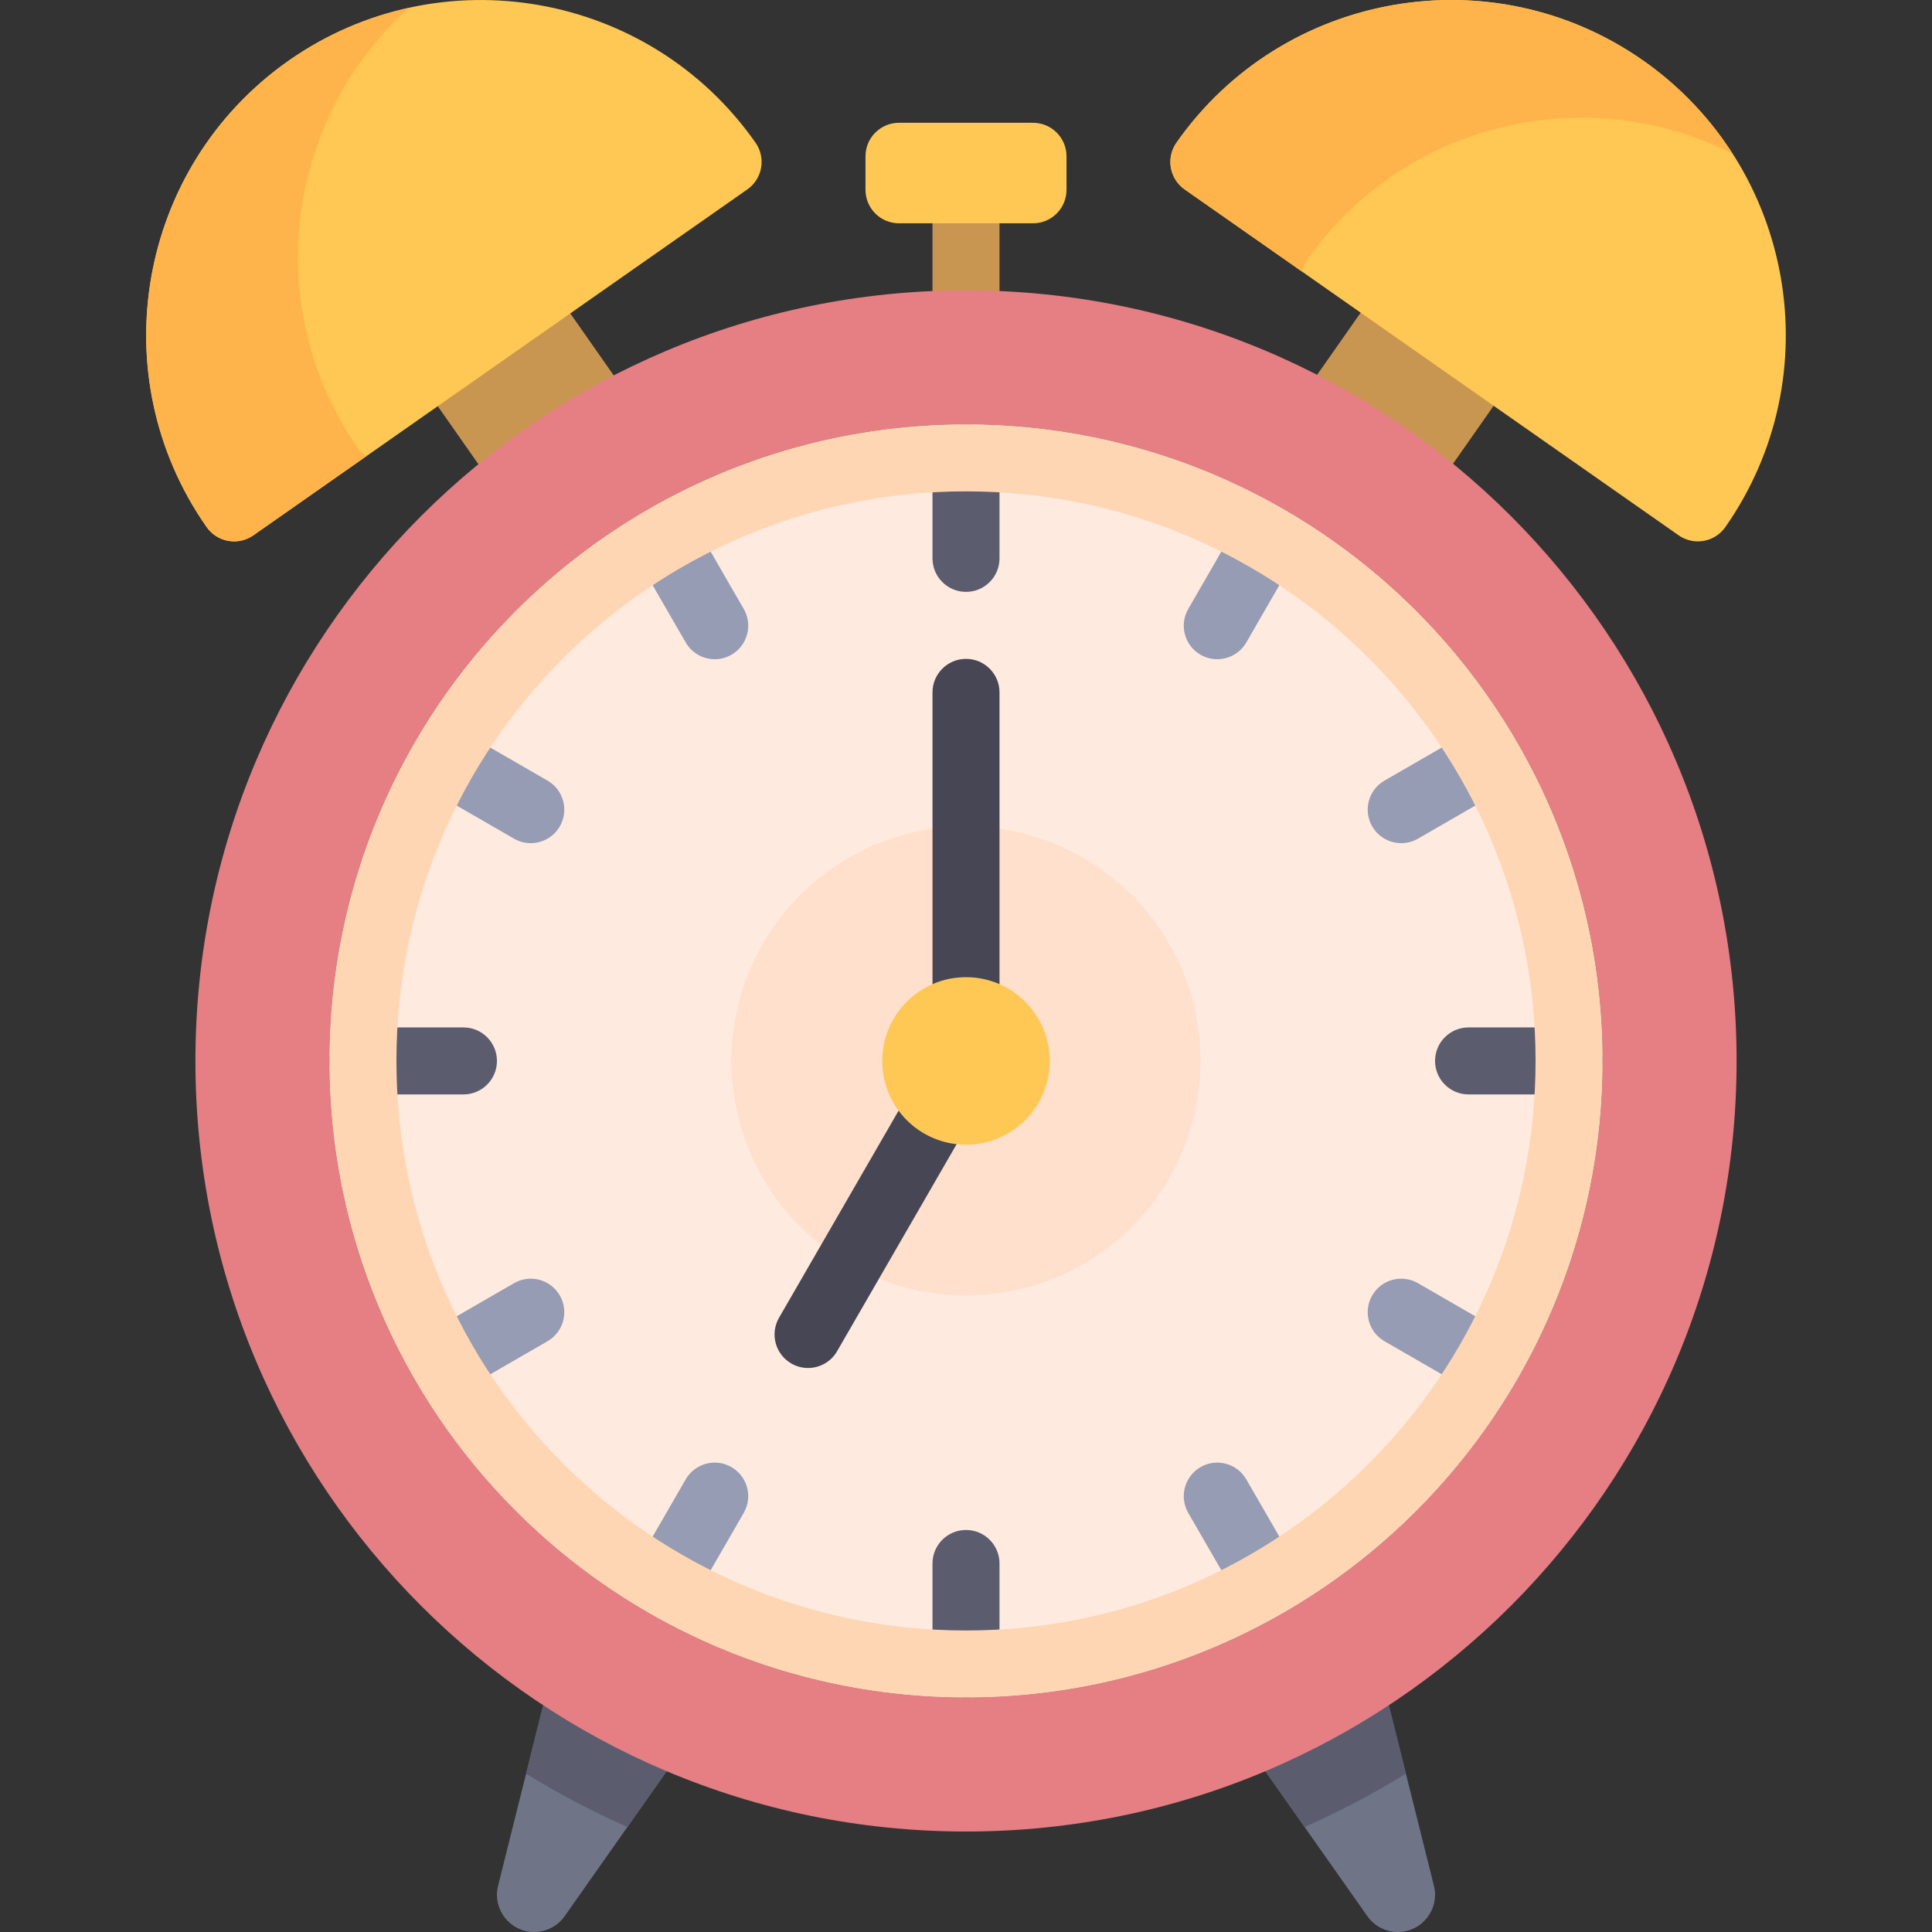
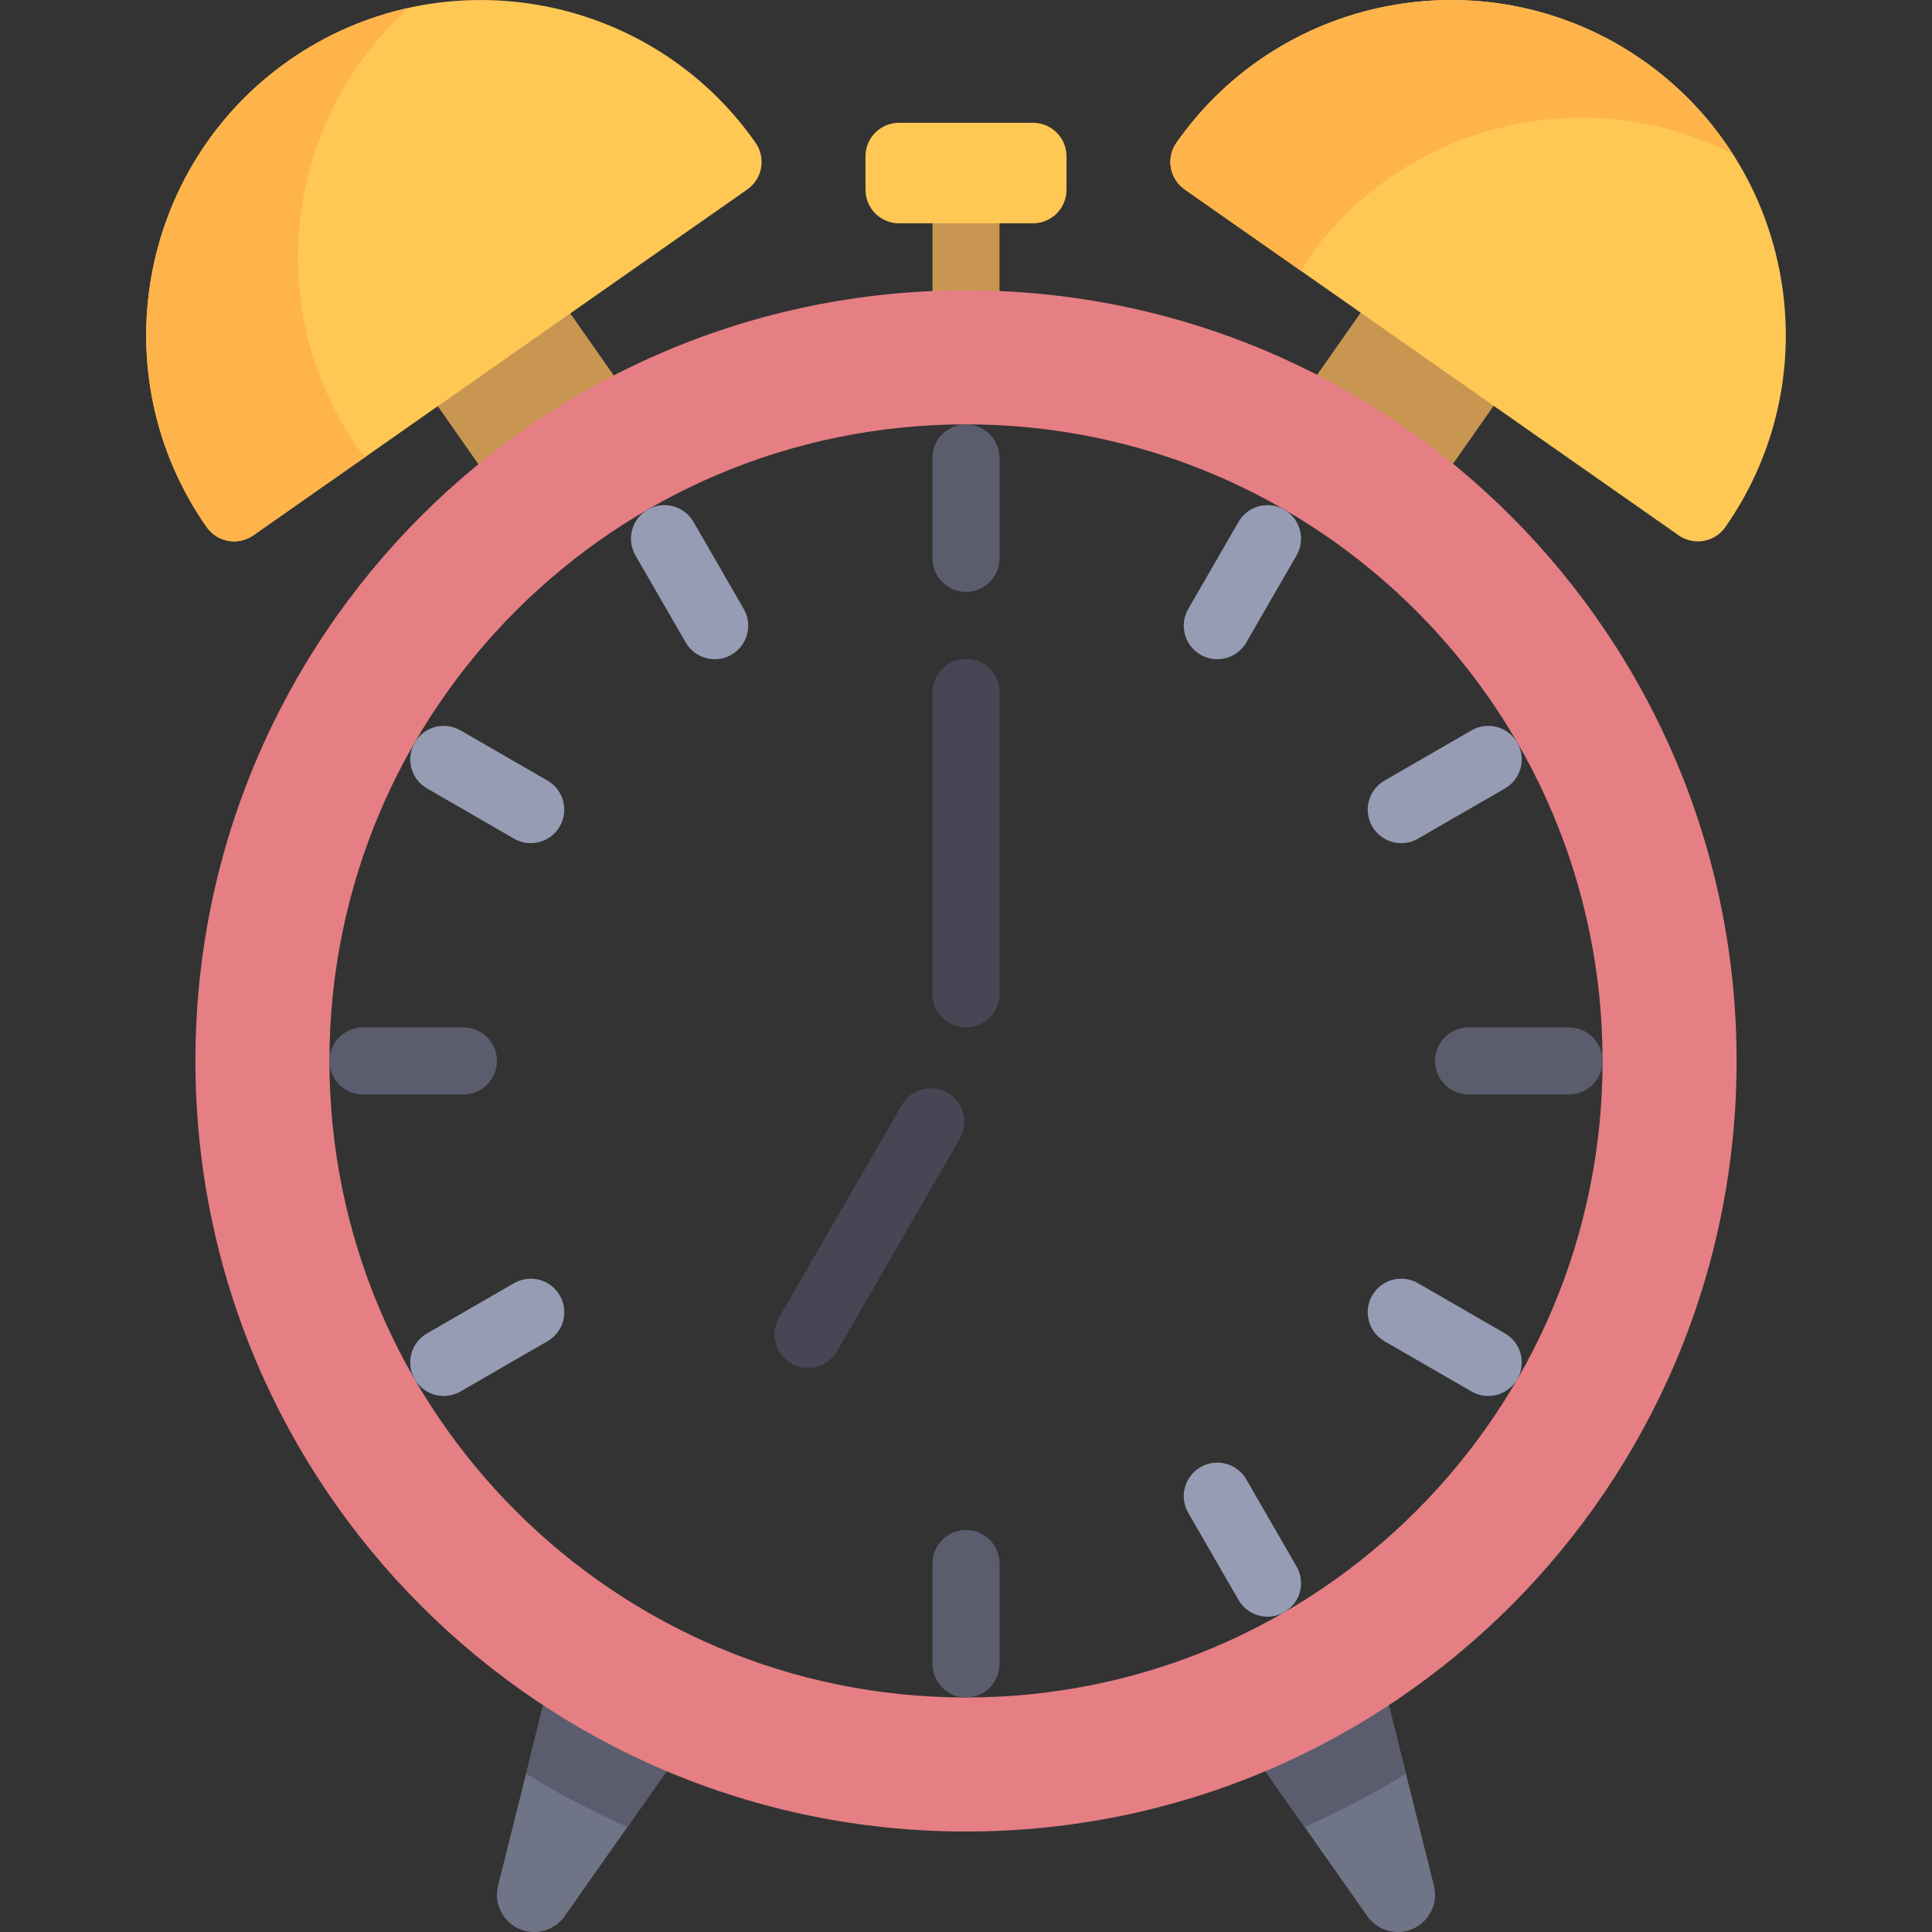
<svg xmlns="http://www.w3.org/2000/svg" version="1.1" id="Layer_1" viewBox="0 0 512.001 512.001" xml:space="preserve" width="800px" height="800px" fill="#000000">
  <rect x="0" y="0" width="512.001" height="512.001" fill="#333333" stroke="none" />
  <g id="SVGRepo_bgCarrier" stroke-width="0" />
  <g id="SVGRepo_tracerCarrier" stroke-linecap="round" stroke-linejoin="round" />
  <g id="SVGRepo_iconCarrier">
    <g>
      <path style="fill:#707487;" d="M146.689,440.97l-14.693,58.771c-1.557,6.227,3.153,12.259,9.571,12.259l0,0 c3.211,0,6.221-1.563,8.069-4.188l31.077-44.156L146.689,440.97z" />
      <path style="fill:#707487;" d="M365.312,440.97l14.693,58.771c1.557,6.227-3.153,12.259-9.571,12.259l0,0 c-3.211,0-6.221-1.563-8.069-4.188l-31.077-44.156L365.312,440.97z" />
    </g>
    <g>
      <path style="fill:#5B5D6E;" d="M139.42,470.044c8.576,5.304,17.549,10.019,26.849,14.135l14.444-20.521l-34.024-22.687 L139.42,470.044z" />
      <path style="fill:#5B5D6E;" d="M365.312,440.97l-34.024,22.687l14.444,20.521c9.299-4.116,18.273-8.831,26.849-14.135 L365.312,440.97z" />
    </g>
    <rect x="247.121" y="50.299" style="fill:#C89650;" width="17.758" height="35.515" />
-     <circle style="fill:#FFEAE0;" cx="256" cy="281.161" r="168.698" />
-     <circle style="fill:#FFE0CC;" cx="256" cy="281.161" r="62.152" />
    <g>
      <rect x="124.329" y="81.313" transform="matrix(-0.574 -0.819 0.819 -0.574 134.277 275.401)" style="fill:#C89650;" width="29" height="42.867" />
      <rect x="359.941" y="80.575" transform="matrix(-0.574 0.819 -0.819 -0.574 671.516 -145.407)" style="fill:#C89650;" width="27.329" height="43.016" />
    </g>
    <path style="fill:#FFC855;" d="M273.758,59.179h-35.515c-4.903,0-8.879-3.976-8.879-8.879v-8.879c0-4.903,3.976-8.879,8.879-8.879 h35.515c4.903,0,8.879,3.976,8.879,8.879V50.3C282.637,55.205,278.662,59.179,273.758,59.179z" />
    <path style="fill:#E57F84;" d="M256.001,76.943c-112.784,0-204.214,91.43-204.214,204.214s91.43,204.214,204.214,204.214 s204.214-91.43,204.214-204.214S368.784,76.943,256.001,76.943z M256.001,449.854c-93.169,0-168.698-75.529-168.698-168.698 c0-93.17,75.529-168.698,168.698-168.698s168.698,75.528,168.698,168.698S349.17,449.854,256.001,449.854z" />
    <g>
      <path style="fill:#5B5D6E;" d="M256.001,156.852c-4.903,0-8.879-3.976-8.879-8.879v-26.637c0-4.903,3.975-8.879,8.879-8.879 c4.903,0,8.879,3.976,8.879,8.879v26.637C264.88,152.877,260.904,156.852,256.001,156.852z" />
      <path style="fill:#5B5D6E;" d="M256.001,449.854c-4.903,0-8.879-3.975-8.879-8.879v-26.637c0-4.903,3.975-8.879,8.879-8.879 c4.903,0,8.879,3.976,8.879,8.879v26.637C264.88,445.879,260.904,449.854,256.001,449.854z" />
      <path style="fill:#5B5D6E;" d="M122.818,290.035H96.181c-4.903,0-8.879-3.975-8.879-8.879s3.976-8.879,8.879-8.879h26.637 c4.903,0,8.879,3.975,8.879,8.879S127.721,290.035,122.818,290.035z" />
      <path style="fill:#5B5D6E;" d="M415.82,290.035h-26.637c-4.903,0-8.879-3.975-8.879-8.879s3.976-8.879,8.879-8.879h26.637 c4.903,0,8.879,3.975,8.879,8.879S420.723,290.035,415.82,290.035z" />
    </g>
    <g>
      <path style="fill:#959CB3;" d="M140.653,223.444c-1.504,0-3.03-0.382-4.431-1.188l-23.068-13.318 c-4.249-2.454-5.701-7.882-3.252-12.131c2.454-4.244,7.86-5.714,12.131-3.252l23.068,13.318c4.249,2.454,5.701,7.882,3.252,12.131 C146.705,221.853,143.723,223.444,140.653,223.444z" />
      <path style="fill:#959CB3;" d="M394.399,369.945c-1.504,0-3.03-0.382-4.431-1.188L366.9,355.439 c-4.249-2.454-5.701-7.882-3.252-12.131c2.454-4.249,7.864-5.706,12.131-3.252l23.068,13.318c4.249,2.454,5.701,7.882,3.252,12.131 C400.451,368.354,397.469,369.945,394.399,369.945z" />
-       <path style="fill:#959CB3;" d="M176.082,428.442c-1.504,0-3.03-0.382-4.431-1.188c-4.249-2.454-5.701-7.882-3.252-12.131 l13.318-23.068c2.454-4.253,7.869-5.71,12.131-3.252c4.249,2.454,5.701,7.882,3.252,12.131l-13.318,23.068 C182.134,426.851,179.152,428.442,176.082,428.442z" />
      <path style="fill:#959CB3;" d="M322.583,174.698c-1.504,0-3.03-0.382-4.431-1.188c-4.249-2.454-5.701-7.882-3.252-12.131 l13.318-23.068c2.454-4.249,7.864-5.714,12.131-3.252c4.249,2.454,5.701,7.882,3.252,12.131l-13.318,23.068 C328.635,173.106,325.653,174.698,322.583,174.698z" />
      <path style="fill:#959CB3;" d="M371.347,223.444c-3.07,0-6.052-1.592-7.7-4.439c-2.449-4.249-0.997-9.677,3.252-12.131 l23.068-13.318c4.253-2.463,9.677-0.993,12.131,3.252c2.449,4.249,0.997,9.677-3.252,12.131l-23.068,13.318 C374.378,223.063,372.852,223.444,371.347,223.444z" />
      <path style="fill:#959CB3;" d="M117.603,369.945c-3.07,0-6.052-1.592-7.7-4.439c-2.449-4.249-0.997-9.677,3.252-12.131 l23.068-13.318c4.253-2.454,9.677-0.997,12.131,3.252c2.449,4.249,0.997,9.677-3.252,12.131l-23.068,13.318 C120.633,369.564,119.107,369.945,117.603,369.945z" />
      <path style="fill:#959CB3;" d="M335.919,428.442c-3.07,0-6.052-1.592-7.7-4.439l-13.318-23.068 c-2.449-4.249-0.997-9.677,3.252-12.131c4.249-2.458,9.672-1.001,12.131,3.252l13.318,23.068c2.449,4.249,0.997,9.677-3.252,12.131 C338.949,428.061,337.423,428.442,335.919,428.442z" />
      <path style="fill:#959CB3;" d="M189.418,174.698c-3.07,0-6.052-1.592-7.7-4.439L168.4,147.19 c-2.449-4.249-0.997-9.677,3.252-12.131c4.253-2.463,9.677-0.997,12.131,3.252l13.318,23.068c2.449,4.249,0.997,9.677-3.252,12.131 C192.448,174.316,190.922,174.698,189.418,174.698z" />
    </g>
    <g>
      <path style="fill:#464655;" d="M214.138,362.532c-1.504,0-3.03-0.382-4.431-1.188c-4.249-2.454-5.701-7.882-3.252-12.131 l32.541-56.364c2.449-4.249,7.86-5.706,12.131-3.252c4.249,2.454,5.701,7.882,3.252,12.131l-32.541,56.364 C220.19,360.94,217.208,362.532,214.138,362.532z" />
      <path style="fill:#464655;" d="M256.001,272.277c-4.903,0-8.879-3.975-8.879-8.879v-79.91c0-4.903,3.975-8.879,8.879-8.879 c4.903,0,8.879,3.976,8.879,8.879v79.91C264.88,268.302,260.904,272.277,256.001,272.277z" />
    </g>
-     <path style="fill:#FFD6B3;" d="M256.001,112.458c-93.169,0-168.698,75.528-168.698,168.698c0,93.169,75.529,168.698,168.698,168.698 s168.698-75.529,168.698-168.698S349.17,112.458,256.001,112.458z M256.001,432.097c-83.361,0-150.94-67.579-150.94-150.94 c0-83.362,67.579-150.94,150.94-150.94s150.94,67.578,150.94,150.94S339.362,432.097,256.001,432.097z" />
    <g>
-       <circle style="fill:#FFC855;" cx="256" cy="281.161" r="22.197" />
      <path style="fill:#FFC855;" d="M200.235,37.828c-28.089-40.102-83.56-49.869-123.662-21.802 C36.47,44.11,26.689,99.586,54.769,139.688c1.353,1.929,3.412,3.243,5.731,3.65c0.516,0.091,1.032,0.134,1.544,0.134 c1.808,0,3.589-0.555,5.094-1.604l130.915-91.672c1.929-1.353,3.243-3.416,3.65-5.731 C202.112,42.146,201.582,39.757,200.235,37.828z" />
      <path style="fill:#FFC855;" d="M435.429,16.026c-40.111-28.08-95.578-18.29-123.662,21.803c-1.348,1.929-1.877,4.318-1.469,6.637 c0.407,2.315,1.721,4.378,3.65,5.731l130.915,91.672c1.504,1.049,3.286,1.604,5.094,1.604c0.512,0,1.028-0.043,1.544-0.134 c2.32-0.407,4.378-1.721,5.731-3.65C485.311,99.586,475.53,44.11,435.429,16.026z" />
    </g>
    <g>
      <path style="fill:#FFB44B;" d="M94.998,118.957C69.018,81.855,75.505,31.635,108.372,2.082c-11.105,2.435-21.921,7.03-31.8,13.944 C36.47,44.11,26.689,99.586,54.769,139.688c1.353,1.929,3.412,3.243,5.731,3.65c0.516,0.091,1.032,0.134,1.544,0.134 c1.808,0,3.589-0.555,5.094-1.604l29.913-20.946C96.289,120.358,95.553,119.749,94.998,118.957z" />
      <path style="fill:#FFB44B;" d="M346.393,68.96c25.619-36.573,73.991-47.825,112.739-28.224 c-6.054-9.437-13.965-17.892-23.703-24.712c-40.111-28.08-95.577-18.29-123.662,21.803c-1.348,1.929-1.877,4.318-1.469,6.637 c0.407,2.315,1.721,4.378,3.65,5.731l31.117,21.789C345.322,70.914,345.75,69.881,346.393,68.96z" />
    </g>
  </g>
</svg>